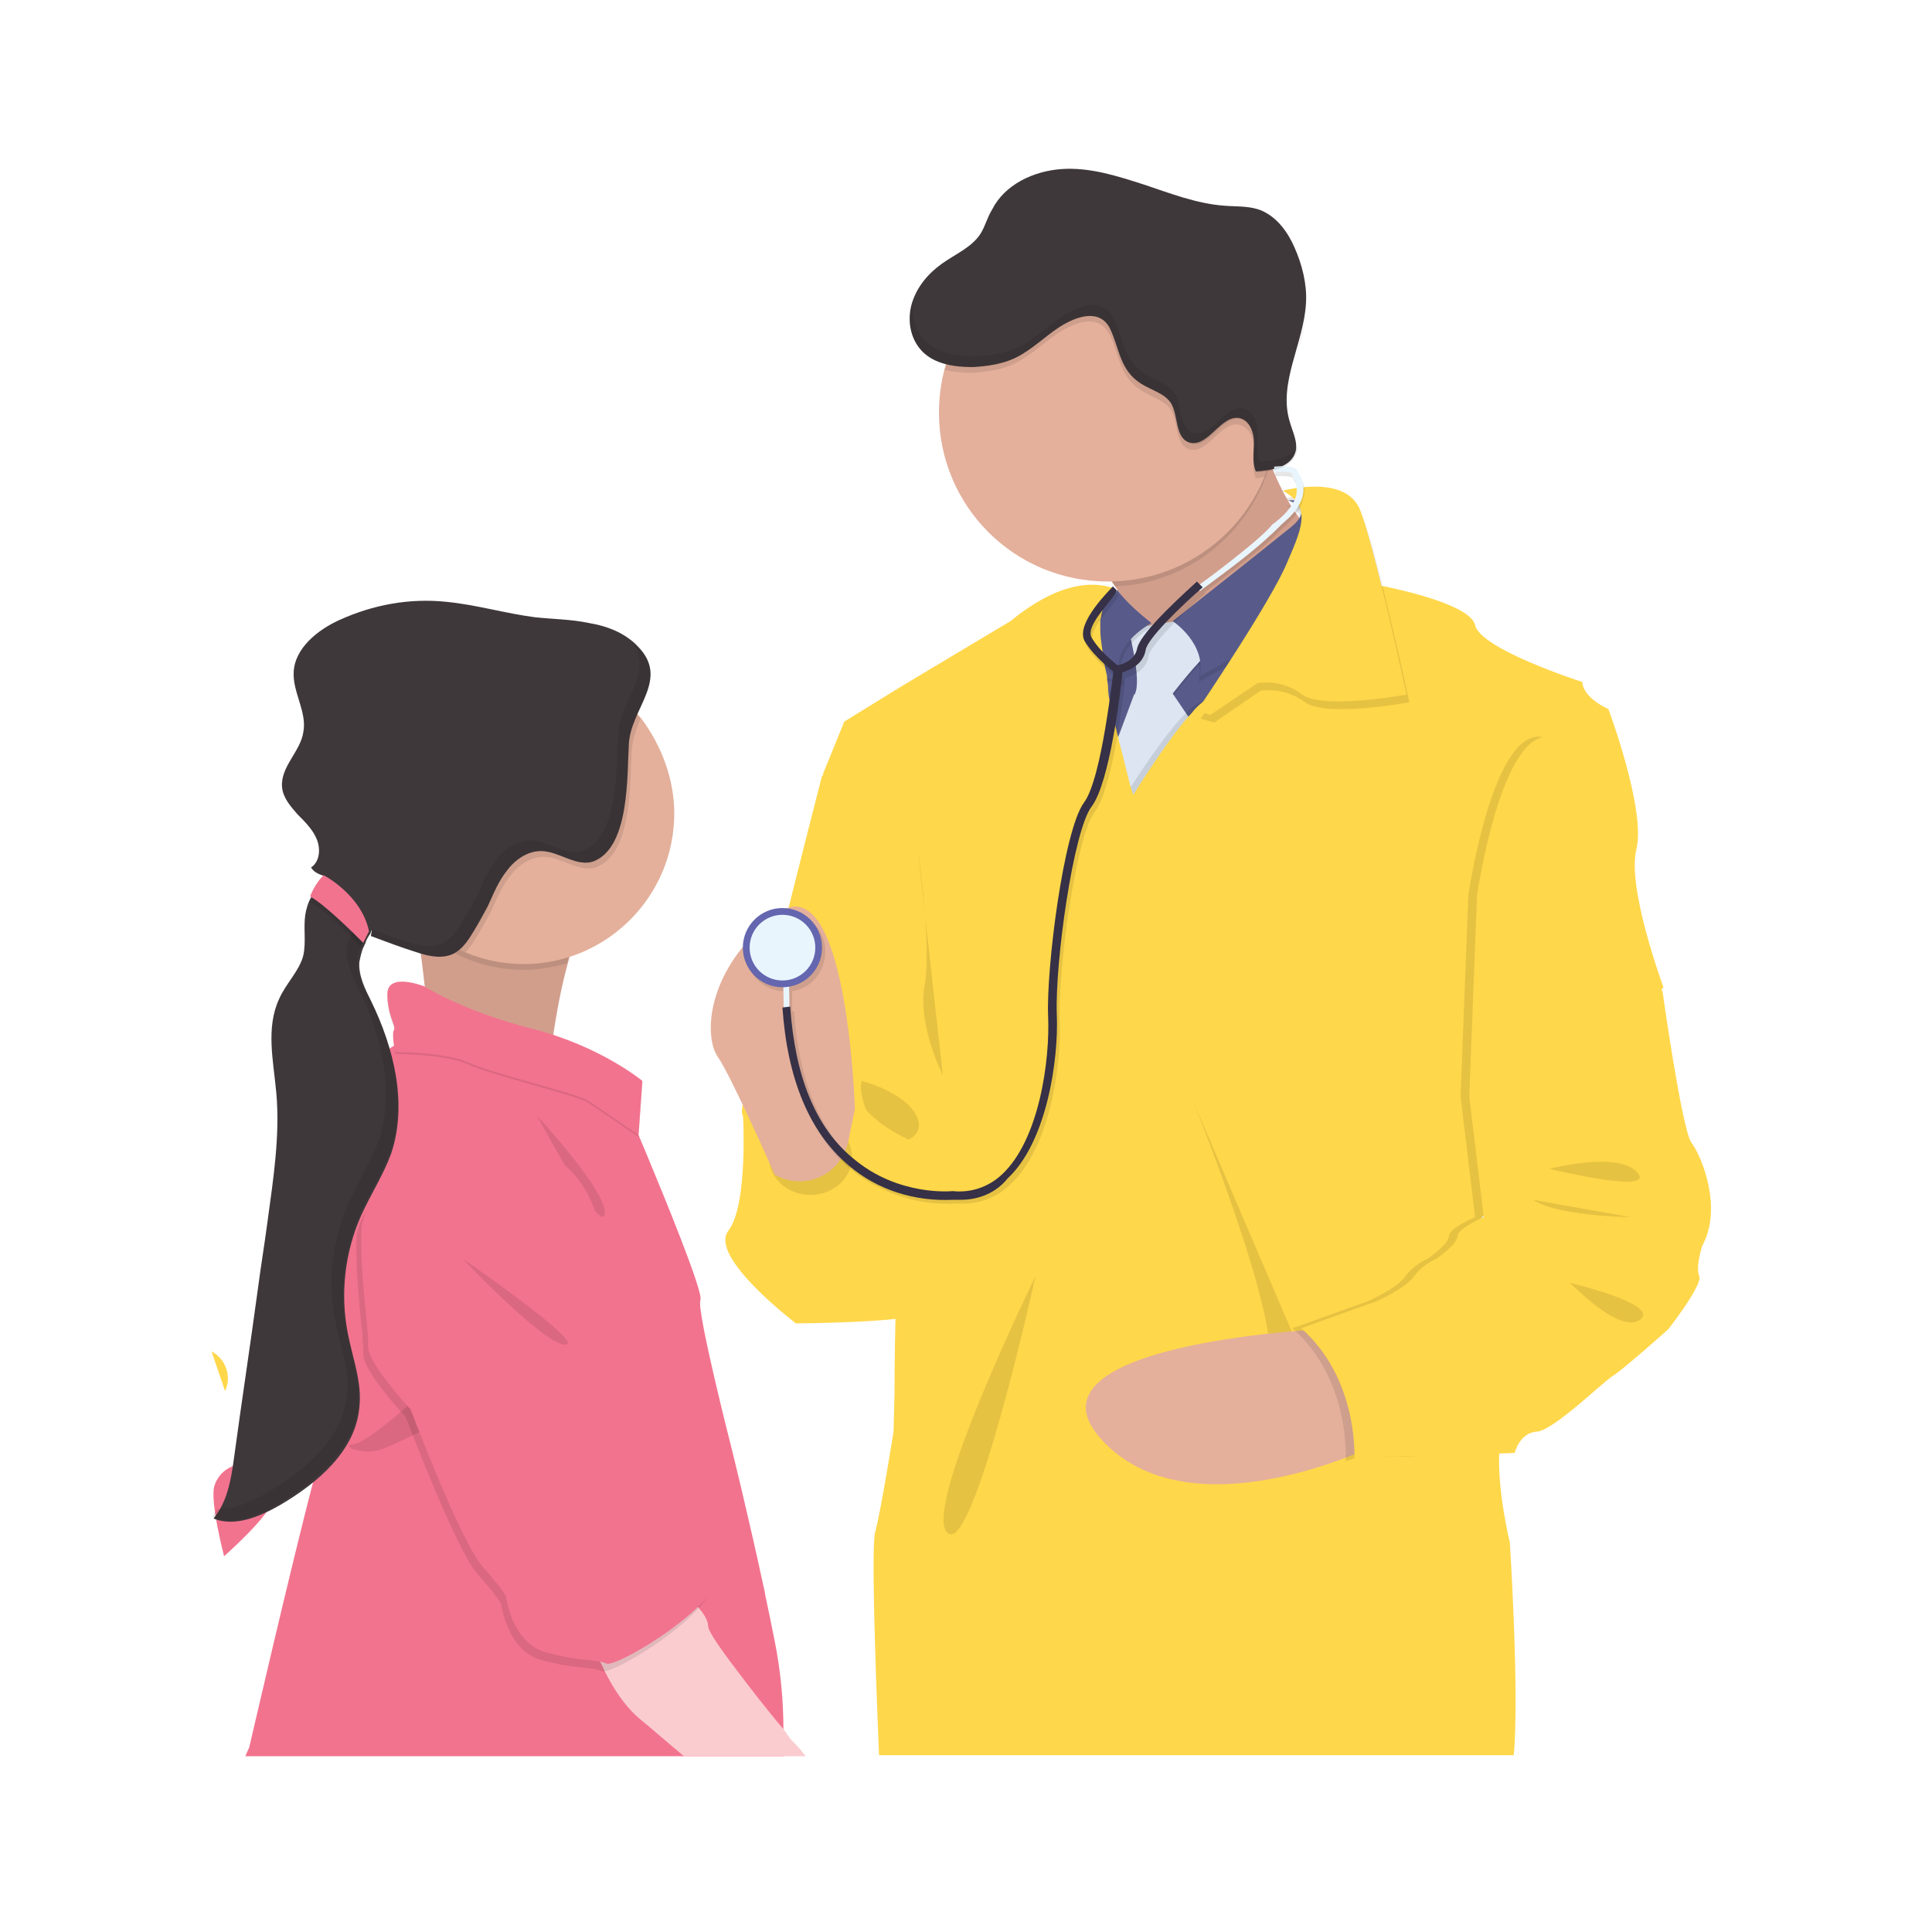
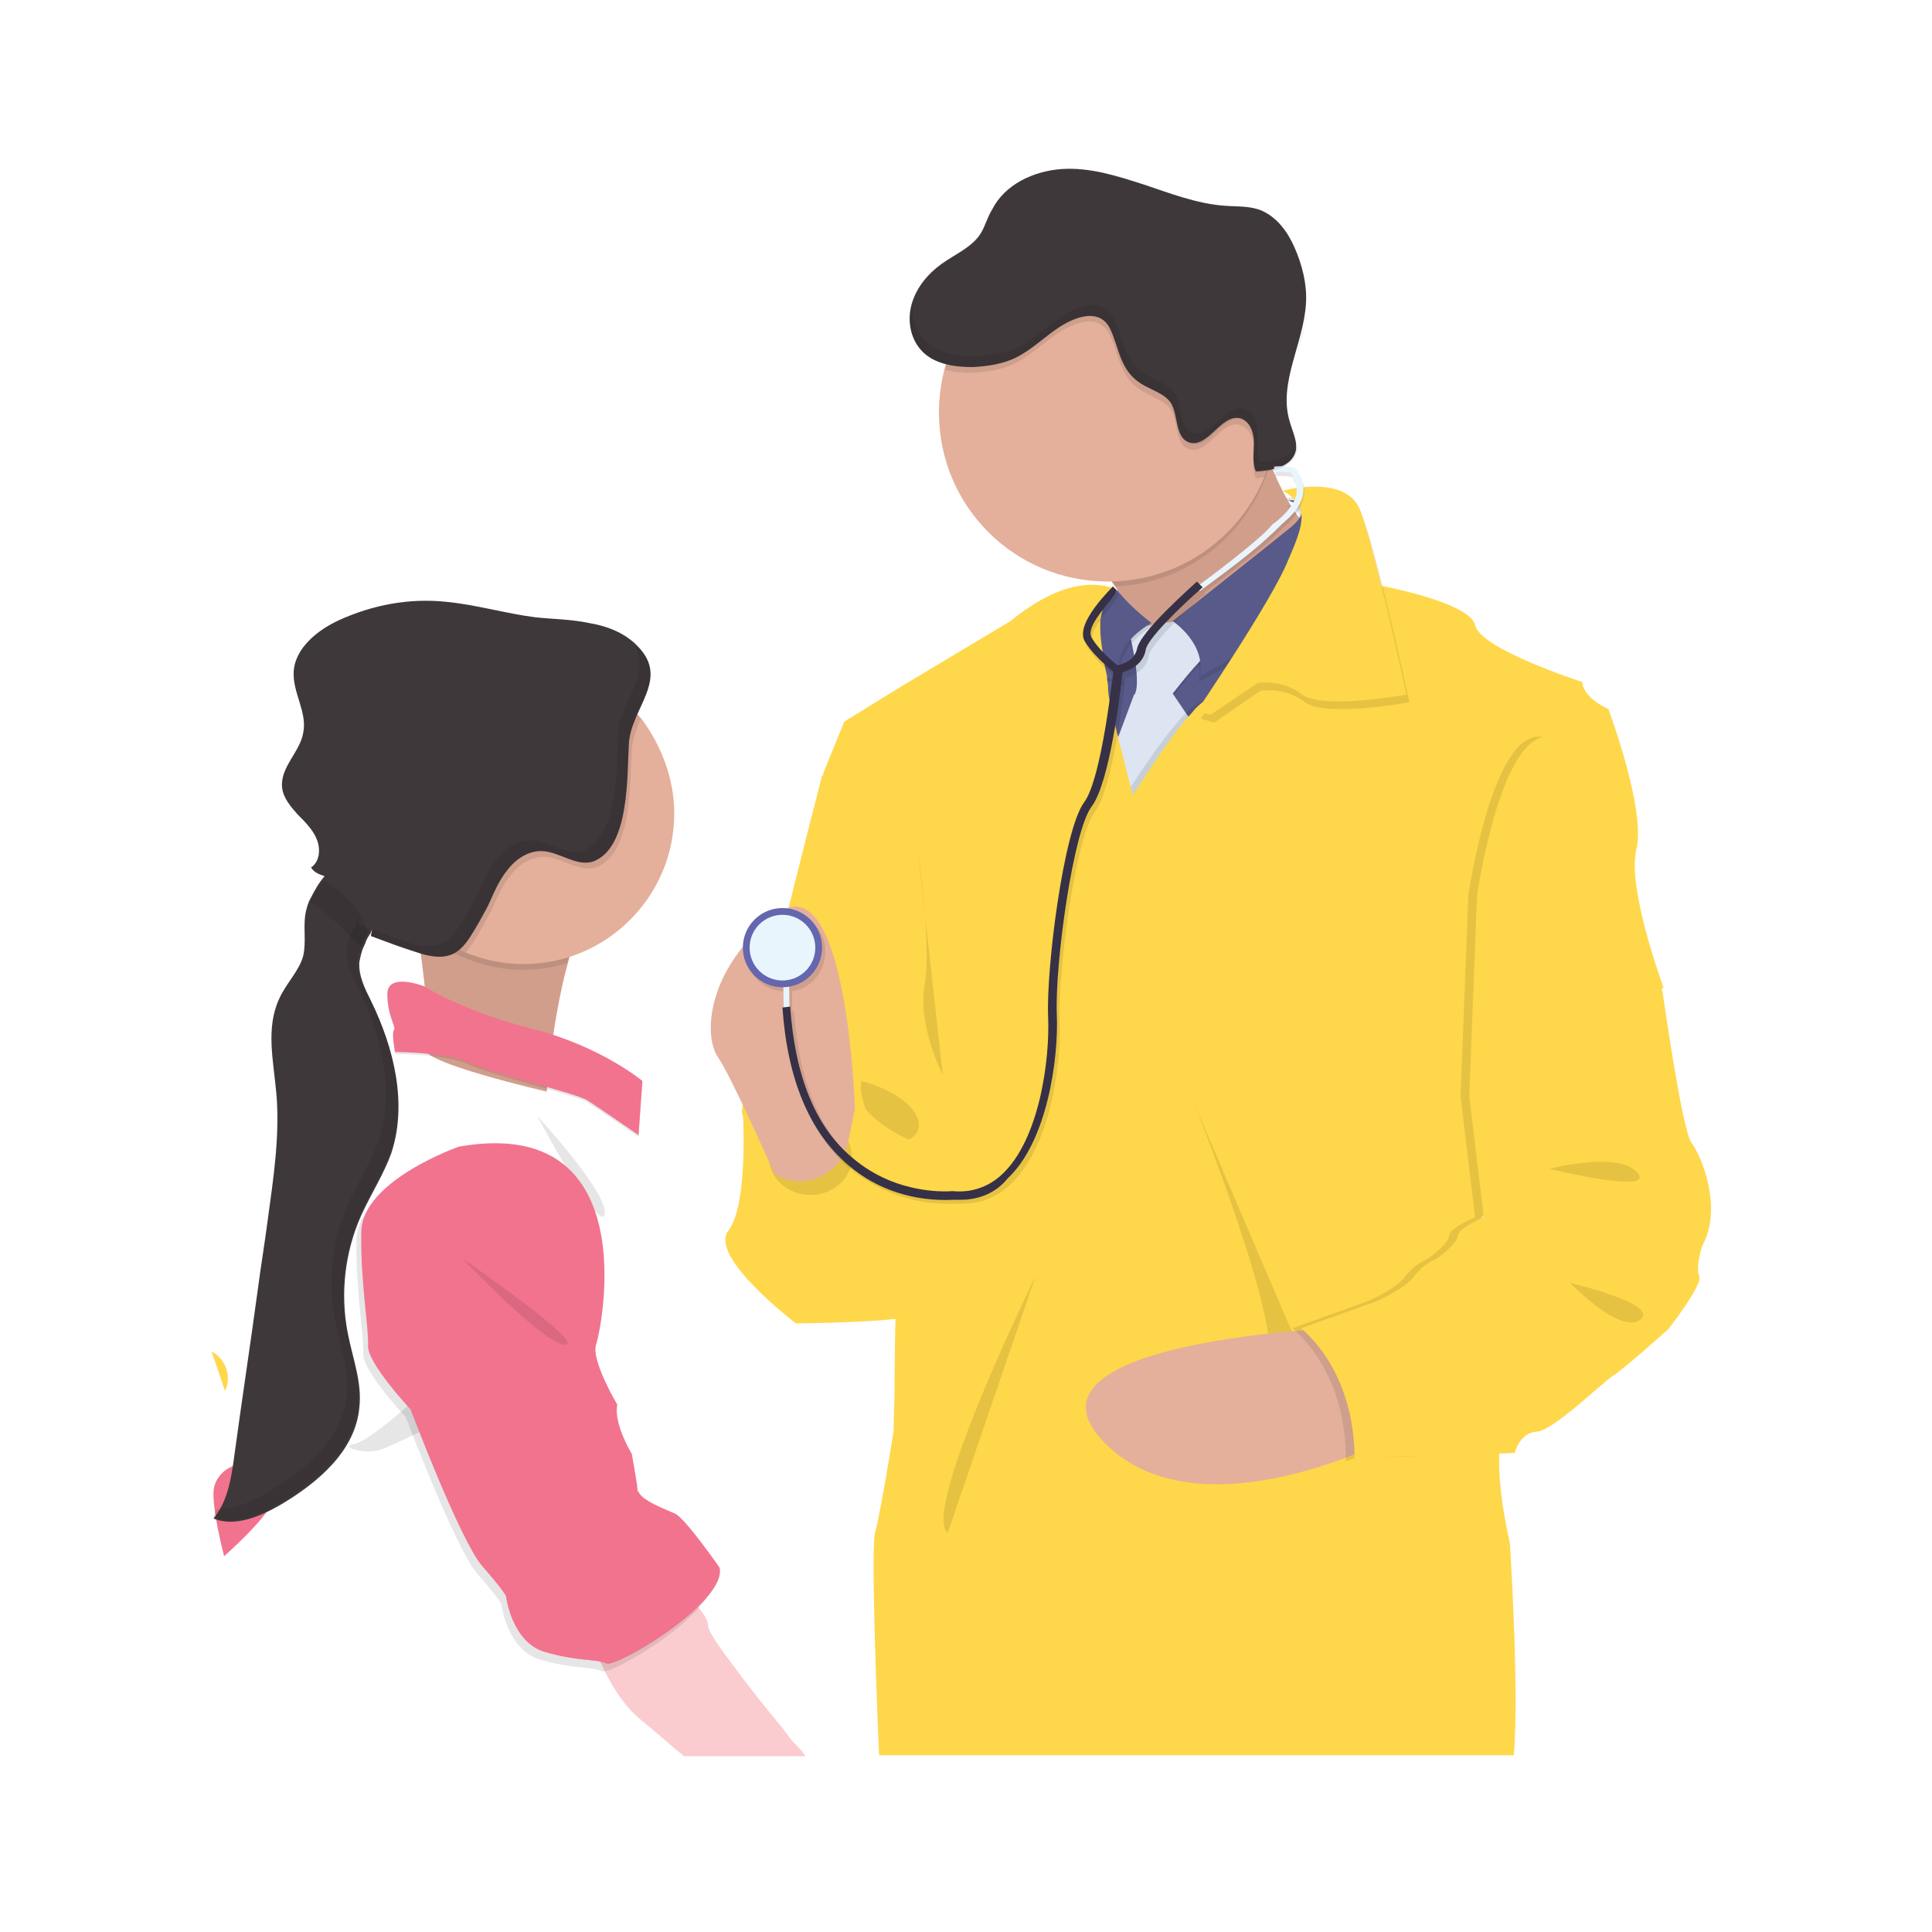
<svg xmlns="http://www.w3.org/2000/svg" version="1.1" id="Layer_1" x="0px" y="0px" viewBox="0 0 200 200" style="enable-background:new 0 0 200 200;" xml:space="preserve">
  <style type="text/css">
	.st0{fill:none;stroke:#545562;stroke-width:2;stroke-miterlimit:10;}
	.st1{fill:#FFD74A;}
	.st2{fill:#F2738E;}
	.st3{fill:#6466AF;}
	.st4{opacity:0.25;fill:#010101;enable-background:new    ;}
	.st5{fill:url(#SVGID_1_);}
	.st6{fill:#D29E8C;}
	.st7{opacity:0.1;fill:#010101;enable-background:new    ;}
	.st8{fill:#E4B09B;}
	.st9{fill:#585B8A;}
	.st10{fill:#DCE5F1;}
	.st11{fill:#3F383B;}
	.st12{fill:#363146;}
	.st13{fill:#E9F5FD;}
	.st14{opacity:0.1;}
	.st15{fill:#010101;}
	.st16{fill:none;}
	.st17{fill:#FACCD0;}
</style>
  <g>
    <path class="st0" d="M31.5,169.6" />
    <path class="st1" d="M21.9,139.9c1.5,0.8,2.1,2.6,1.4,4.1" />
    <path class="st2" d="M28.1,155.6c-0.5,1.6-4.9,5.5-4.9,5.5s-1.5-5.7-1-7.3c0.5-1.6,2.2-2.6,3.9-2.1C27.7,152.2,28.6,154,28.1,155.6   L28.1,155.6L28.1,155.6z" />
    <path class="st1" d="M26.2,164.5" />
    <path class="st0" d="M144.7,93.4c0,0,7.2-12.7,18-16.4" />
    <path class="st3" d="M158.1,88.2c-1.7-0.3-6.1-4.2-6.1-4.2s5.4-2.3,7.1-2c1.7,0.3,2.8,1.9,2.6,3.6   C161.4,87.3,159.8,88.5,158.1,88.2L158.1,88.2z" />
    <path class="st3" d="M145,81.2c0.2,1.7,4,6.2,4,6.2s2.4-5.3,2.2-7.1c-0.2-1.7-1.7-2.9-3.4-2.8s-2.9,1.7-2.8,3.4   C145,81.1,145,81.2,145,81.2z" />
    <path class="st4" d="M158.1,88.2c-1.7-0.3-6.1-4.2-6.1-4.2s5.4-2.3,7.1-2c1.7,0.3,2.8,1.9,2.6,3.6   C161.4,87.3,159.8,88.5,158.1,88.2L158.1,88.2z" />
    <path class="st4" d="M145,81.2c0.2,1.7,4,6.2,4,6.2s2.4-5.3,2.2-7.1c-0.2-1.7-1.7-2.9-3.4-2.8s-2.9,1.7-2.8,3.4   C145,81.1,145,81.2,145,81.2z" />
    <path class="st0" d="M145.1,93.1c0,0,1.4-14.5,9.8-22.3" />
    <path class="st3" d="M155.3,83c-1.7,0.4-7.3-1.3-7.3-1.3s4-4.3,5.7-4.7c1.7-0.4,3.4,0.6,3.8,2.2S156.9,82.5,155.3,83L155.3,83   L155.3,83z" />
    <path class="st3" d="M147,69c1.1,1.3,6.8,3,6.8,3s-0.9-5.8-2.1-7.1c-1.1-1.3-3.1-1.5-4.4-0.3C146,65.7,145.8,67.6,147,69   C147,69,147,69,147,69z" />
    <path class="st3" d="M140.5,81.9c0.9,1.5,6.2,4.1,6.2,4.1s0-5.9-0.8-7.3c-0.9-1.4-2.9-1.8-4.3-0.9   C140.1,78.7,139.6,80.5,140.5,81.9L140.5,81.9z" />
    <linearGradient id="SVGID_1_" gradientUnits="userSpaceOnUse" x1="191.764" y1="107.165" x2="191.764" y2="111.059" gradientTransform="matrix(1 0 0 -1 -56.94 143.34)">
      <stop offset="0" style="stop-color:#818181;stop-opacity:0.25" />
      <stop offset="0.54" style="stop-color:#818181;stop-opacity:0.12" />
      <stop offset="1" style="stop-color:#818181;stop-opacity:0.1" />
    </linearGradient>
    <path class="st5" d="M134.3,36.2c0.4-1.3,0.8-2.6,1.1-3.9C135,33.6,134.6,34.9,134.3,36.2z" />
    <path class="st1" d="M86.4,79.7l-1.3,0.6c0,0-8.3,32.2-8.3,34.8c0,2.6,17.6,17.1,17.6,17.1l2.7-18.5   C97.2,113.6,93.2,71.2,86.4,79.7z" />
    <path class="st6" d="M125,69.5l-7.3-3.8c-0.4-1.8-1.1-3.4-2.2-4.9c-1.1-1.6-2.5-3.1-4.3-3.9c-4.5-2,19-12.6,19-12.6   c0.4,1.3,0.8,2.5,1.3,3.7c1.2,3,3.2,6.9,5.8,8C141.7,57.9,125,69.5,125,69.5z" />
    <path class="st7" d="M131.5,48c-2.1,7.2-8.5,12.4-16,12.7c-1.1-1.6-2.5-3.1-4.3-3.9c-4.5-2,19-12.6,19-12.6   C130.6,45.5,131,46.8,131.5,48z" />
    <path class="st8" d="M132.2,42.7c0,9.7-7.8,17.5-17.5,17.5c-9.7,0-17.5-7.8-17.5-17.5s7.8-17.5,17.5-17.5c0,0,0,0,0,0   c9.6,0,17.5,7.7,17.5,17.4C132.2,42.6,132.2,42.6,132.2,42.7z" />
    <polygon class="st9" points="134.7,67.2 129.9,78.4 125.7,85.8 112.2,85.8 108.3,75.7 109.9,65.2 120.2,65.2 126.8,64.8 129.1,64    130.5,64.9  " />
    <path class="st7" d="M133.1,52.4c0,0,3,0.6,0.3,2.8s-11.9,9.1-11.9,9.1s3.2,2.9,2.6,6.3l10.7-6l1.9-9.6   C136.7,55.1,136.9,52.2,133.1,52.4z" />
    <path class="st7" d="M123.6,64.3l-6.8,1.1c0,0,1.4,5.2,0.7,6.7c0,0,0,0.1-0.1,0.1l-2.8,7.5l2.1,5.9l7.2-9.8l-2.5-3.7   c0,0,2.6-3.4,4.1-4.6C127.2,66.3,123.6,64.3,123.6,64.3z" />
    <path class="st10" d="M123.6,64l-6.8,1.1c0,0,1.4,5.2,0.7,6.7c0,0,0,0.1-0.1,0.1l-2.8,7.5l2.1,5.9l7.2-9.8l-2.5-3.7   c0,0,2.6-3.4,4.1-4.6C127.2,66,123.6,64,123.6,64z" />
    <path class="st9" d="M133.3,51.8c0,0,3,0.6,0.3,2.8c-2.7,2.2-12.2,9.7-12.2,9.7s3.5,2.3,2.8,5.7l10.7-6l1.9-9.6   C137,54.5,137.2,51.6,133.3,51.8z" />
    <path class="st7" d="M115.9,61.4c0,0,0.7,1.2,3.5,3.4c0,0-4.8,2.5-3,6.1l-7.3-1.9l-1.1-3.5L115.9,61.4z" />
    <path class="st9" d="M115.7,61.1c0,0,0.7,1.2,3.5,3.4c0,0-4.8,2.5-3,6.1l-7.3-1.9l-1.1-3.5L115.7,61.1z" />
    <path class="st7" d="M134.7,67.2l-4.8,11.2l-4.2,7.4h-13.5l-3.9-10.1l1.6-10.5h2.9c0,2.4,0.8,5.3,0.8,6.4   c-0.1,1.8,2.6,11.2,2.6,11.2s5.7-9.2,7.9-10c1.4-0.5,4.4-4.8,6.4-7.9L134.7,67.2z" />
    <path class="st1" d="M153.5,125.9l-0.5,0.6c0,0,3.5,17.6,2.5,21.6c-0.2,0.7-0.3,1.5-0.3,2.2v0c-0.2,4.1,1.1,9.4,1.1,9.4   s1,15.6,0.4,22H91c-0.4-9.5-0.8-21.8-0.4-23.1c0.6-2.2,1.9-10.4,1.9-10.4l0.1-3.9c0,0,0-3.7,0.1-7.9c0-1.9,0.1-3.8,0.2-5.6   c0.1-2.2,0.3-4,0.6-4.9c0.2-0.7,0.2-1.4,0.3-2.1c0-0.1,0-0.1,0-0.2c0-0.2,0-0.4,0-0.7c0-0.1,0-0.1,0-0.2c0-1.4,0-3,0-4.7   c0-0.1,0-0.2,0-0.3c0-1.3-0.1-2.5-0.1-3.8c-0.2-3.8-0.4-7-0.4-7l-8.1-26.8l2.2-5.4l6-3.7l11.2-6.7c5.5-4.5,9-3.9,10.4-3.5   c0.1,0,0.3,0.1,0.4,0.2c0,0,0.1,0,0.1,0.1c0,0,0.1,0,0.1,0.1l0,0c-0.4,0.2-0.7,0.4-0.9,0.8c-0.3,0.4-0.5,0.8-0.6,1.3   c-0.1,0.3-0.1,0.6-0.2,0.9c0,0.3,0,0.6,0,0.9c0,0.7,0.1,1.4,0.2,2.1c0,0,0,0,0,0c0.1,0.5,0.2,1,0.2,1.4c0,0,0,0,0,0   c0.1,0.5,0.2,1,0.3,1.4c0,0.1,0,0.1,0,0.2c0,0.3,0.1,0.6,0.1,0.8c0,0.7,0.1,1.4,0.3,2c0.1,0.3,0.1,0.6,0.2,0.9   c0.1,0.4,0.2,0.9,0.3,1.4c0.1,0.3,0.1,0.5,0.2,0.8c0,0.1,0.1,0.2,0.1,0.3l0,0.2c0.5,1.8,0.9,3.6,1.2,4.7c0.2,0.6,0.3,1,0.3,1   s3.2-5.2,5.7-8.1c0,0,0.1-0.1,0.1-0.1c0.3-0.3,0.5-0.6,0.7-0.8c0.5-0.5,1-0.9,1.4-1c0.1,0,0.2-0.1,0.2-0.1c1-0.6,2.7-2.7,4.3-5   c0.2-0.2,0.3-0.4,0.5-0.7c0.3-0.5,0.7-1,1-1.5c0.2-0.4,0.5-0.7,0.7-1.1c1.1-1.6,1.8-2.9,1.8-2.9l1.5-0.1l0.3,0h0.2l6.7-0.3   c0,0,0.3,0,0.8,0.1c0,0,0.1,0,0.1,0c2.4,0.5,8.9,2,9.4,4c0.5,2.5,11.1,5.9,11.1,5.9c0.1,1.7,2.7,2.8,2.7,2.8s3.9,10.4,2.9,14.5   c-1,4,2.7,14,2.8,14.3l0,0l-0.7,0.9L153.5,125.9z" />
    <path class="st7" d="M133.1,51.6c0,0,6.5-1.8,8,2c1.5,3.8,4.8,19.1,4.8,19.1s-8.6,1.6-10.8,0c-1.3-1-3-1.4-4.6-1.2l-4.8,3.3   l-1.4-0.4c0,0,7.8-11.5,9.4-15.5C135.3,55,135.8,53.3,133.1,51.6z" />
    <path class="st1" d="M132.8,50.8c0,0,6.5-1.8,8,2c1.5,3.8,4.8,19.1,4.8,19.1s-8.6,1.6-10.8,0c-1.3-1-2.9-1.4-4.6-1.2l-4.9,3.3   l-1.4-0.4c0,0,7.8-11.5,9.4-15.5C135,54.2,135.6,52.4,132.8,50.8z" />
    <path class="st7" d="M89.2,111.9c0,0,4.8,1.2,5.8,3.9c0.9,2.7-3.6,2.8-3.6,2.8S88.6,113.8,89.2,111.9z" />
-     <path class="st7" d="M107.2,132.1c0,0-11.9,24.3-9.1,26.6C100.8,161.1,107.2,132.1,107.2,132.1z" />
+     <path class="st7" d="M107.2,132.1c0,0-11.9,24.3-9.1,26.6z" />
    <path class="st7" d="M123.6,114.2c0,0,9.5,23.6,7.6,27.3c-1.9,3.6,4.1,0,4.1,0L123.6,114.2z" />
    <path class="st8" d="M136.8,137.6c0,0-32,1.5-22.7,11.5c9.3,10,28.5,0.4,28.5,0.4L136.8,137.6z" />
    <path class="st7" d="M132.2,42.7c0,2.3-0.4,4.6-1.3,6.7c-0.3,0-0.6,0.1-0.9,0.1c-0.4-0.9-0.2-2-0.2-3s-0.4-2.2-1.4-2.5   c-2-0.6-3.3,3.1-5.3,2.5c-1.5-0.5-1.1-2.8-1.9-4.1c-0.7-1-2-1.3-3.1-2c-2.2-1.4-2.2-3.6-3.2-5.7c-1.1-2.2-3.4-1.5-5.4-0.2   c-1.5,1-2.8,2.3-4.4,3.1c-1.4,0.7-3,0.9-4.5,1c-1,0-1.9-0.1-2.8-0.3c2.5-9.4,12.1-14.9,21.4-12.4C126.8,27.8,132.2,34.7,132.2,42.7   L132.2,42.7z" />
    <path class="st11" d="M109.6,33.9c-1.5,1-2.8,2.3-4.4,3.1c-1.4,0.7-3,0.9-4.5,1c-1.9,0-4-0.3-5.3-1.7c-1.2-1.3-1.5-3.2-1-4.9   c0.5-1.7,1.7-3.1,3.1-4.1s3.1-1.7,4-3.1c0.5-0.8,0.7-1.7,1.2-2.5c1.3-2.6,4.3-4,7.2-4.2c2.9-0.2,5.7,0.7,8.5,1.6   c2.7,0.9,5.5,2,8.4,2.2c1.3,0.1,2.6,0,3.8,0.5c1.6,0.7,2.7,2.2,3.4,3.8c0.8,1.8,1.3,3.8,1.2,5.7c-0.2,4.2-2.9,8.3-1.7,12.3   c0.3,1.1,0.9,2.2,0.6,3.2c-0.5,1.6-2.5,1.9-4.1,2c-0.4-0.9-0.2-2-0.2-3s-0.4-2.2-1.4-2.5c-2-0.5-3.3,3.1-5.3,2.5   c-1.5-0.5-1.1-2.8-1.9-4.1c-0.7-1-2-1.3-3.1-2c-2.2-1.4-2.2-3.6-3.2-5.7C113.9,32,111.6,32.6,109.6,33.9z" />
    <path class="st1" d="M78.5,114.5l-1.6,0.6c0,0,0.6,9.6-1.5,12.3s7,9.6,7,9.6s12.4-0.1,12.8-1.1c0.4-1-0.6-17.7-0.6-17.7   s-6.7-2.6-6.1-6.7c0,0-2,9.8-5.1,9.3S76.9,117.8,78.5,114.5z" />
    <ellipse class="st7" cx="83.9" cy="119.8" rx="4.3" ry="3.9" />
    <path class="st8" d="M88.5,114.8c0,0-0.8-25.9-8.2-20.1c-7.4,5.8-7.4,12.7-6,14.7c1.4,2,5.9,12.2,5.9,12.2l0,0   c2.5,1.4,5.6,0.6,7-1.9c0.3-0.5,0.5-1,0.6-1.5L88.5,114.8z" />
    <path class="st7" d="M134.5,49.3c0-0.1-0.1-0.2-0.2-0.3c-0.4-0.3-1.1-0.4-2.3-0.3l0,0.6c1.6-0.1,1.9,0.2,1.9,0.2v0.1l0,0.1   c0.4,0.5,0.6,1.2,0.4,1.9c-0.3,1.7-2.5,3.1-2.5,3.1l-0.1,0l0,0c-0.9,1.4-6.1,5.2-7.4,6.2l-0.1-0.1c-0.6,0.5-5.9,5.2-6.2,7   c-0.2,1.1-1.4,1.6-1.9,1.7c-0.5-0.4-2.1-1.6-2.9-3c-0.8-1.3,2.3-3.9,2.6-4.9l-0.4-0.4c0,0.2-4,3.9-2.9,5.7c0.9,1.5,2.5,2.8,3.1,3.2   c-0.2,1.6-1.3,11.2-3,13.5c-2.1,2.8-3.9,17.1-3.7,22.1c0.2,4.4-1,12.8-4.8,16.4c-1.4,1.3-3.2,1.9-5.1,1.7h0h0   c-0.1,0-5.6,0.6-10.3-3.4c-3.8-3.2-6-8.5-6.5-15.7H82l0-2.1c2.2-0.3,3.7-2.4,3.4-4.7c-0.3-2.2-2.4-3.7-4.7-3.4   c-2.2,0.3-3.7,2.4-3.4,4.7c0.3,2,2,3.5,4.1,3.4h0l0,2.1l-0.2,0c0.5,7.4,2.8,12.9,6.8,16.3c3.1,2.5,7,3.8,10.9,3.6   c0.3,0,0.6,0,0.8,0c1.8,0,3.6-0.7,4.9-2c4.1-3.8,5.3-12.4,5.1-17c-0.2-5.3,1.7-19,3.6-21.5c1.9-2.5,3-12,3.2-13.9   c0.7-0.2,2.2-0.8,2.4-2.3c0.2-1.1,3.7-4.6,5.9-6.5l-0.1-0.1c1.2-0.9,4.8-3.6,6.7-5.3c0.6-0.5,1.1-1.1,1.7-1.6   c0.7-0.6,1.6-1.6,1.8-2.8C135.2,50.7,135,49.9,134.5,49.3z" />
    <path class="st12" d="M115.6,69.8c-0.1-0.1-2.2-1.6-3.3-3.4c-1.1-1.9,2.9-5.6,2.9-5.7l0.4,0.4c-0.3,1-3.3,3.6-2.6,4.9   c1,1.7,3,3.1,3,3.1L115.6,69.8z" />
    <path class="st13" d="M124.2,61.2l-0.3-0.5c0.1,0,6.7-4.9,7.8-6.4l0,0l0,0c0,0,2.1-1.4,2.5-3.1c0.1-0.7,0-1.3-0.4-1.9l0-0.1v-0.1   c0-0.1-0.4-0.4-1.9-0.2l0-0.6c1.2-0.1,2,0,2.3,0.3c0.1,0.1,0.2,0.2,0.2,0.3c0.5,0.7,0.6,1.5,0.5,2.2c-0.2,1.2-1.1,2.2-1.8,2.8   c-0.6,0.5-1.1,1.1-1.7,1.6C129.1,57.7,124.4,61,124.2,61.2z" />
    <rect x="81.1" y="101.7" transform="matrix(1 -1.832493e-02 1.832493e-02 1 -1.881 1.509)" class="st13" width="0.6" height="3.4" />
    <circle class="st3" cx="81" cy="98.1" r="4.1" />
    <circle class="st13" cx="81" cy="98.1" r="3.4" />
    <path class="st12" d="M99.5,124.2c-0.3,0-0.6,0-0.8,0c-4,0.2-7.9-1-10.9-3.6c-4-3.4-6.3-8.9-6.8-16.3l0.8-0.1   c0.5,7.2,2.6,12.5,6.5,15.7c4.7,4,10.3,3.4,10.3,3.4h0h0c1.9,0.2,3.7-0.4,5.1-1.7c3.9-3.6,5-11.9,4.8-16.4   c-0.2-5,1.6-19.2,3.7-22.1c1.9-2.5,3-13.6,3.1-13.8l0-0.3l0.3-0.1c0,0,1.8-0.3,2.1-1.7c0.3-1.8,5.6-6.4,6.2-7l0.6,0.6   c-2.2,1.9-5.8,5.4-5.9,6.5c-0.3,1.6-1.8,2.1-2.4,2.3c-0.2,1.9-1.3,11.4-3.2,13.9c-1.9,2.5-3.8,16.2-3.6,21.5c0.2,4.6-1,13.2-5.1,17   C103.1,123.5,101.3,124.2,99.5,124.2z" />
    <g class="st14">
      <path class="st15" d="M134,37.7c0.3-1.3,0.8-2.6,1.1-3.9C134.7,35.1,134.3,36.4,134,37.7z" />
      <path class="st15" d="M130.4,47.8c-0.4-0.9-0.2-2-0.2-3c0-1-0.4-2.2-1.4-2.5c-2-0.5-3.3,3.1-5.3,2.5c-1.5-0.5-1.1-2.8-1.9-4.1    c-0.7-1-2-1.3-3.1-2c-2.2-1.4-2.2-3.6-3.2-5.7c-1.1-2.2-3.4-1.5-5.4-0.2c-1.5,1-2.8,2.3-4.4,3.1c-1.4,0.7-3,0.9-4.5,1    c-1.9,0-4-0.3-5.3-1.7c-1-1.1-1.4-2.6-1.2-4.1c0,0.1-0.1,0.2-0.1,0.3c-0.5,1.7-0.2,3.6,1,4.9c1.3,1.4,3.4,1.7,5.3,1.7    c1.6,0,3.1-0.3,4.5-1c1.6-0.8,2.9-2.1,4.4-3.1c2-1.3,4.3-1.9,5.4,0.2c1,2.1,1,4.3,3.2,5.7c1.1,0.6,2.4,0.9,3.1,2    c0.8,1.3,0.5,3.5,1.9,4.1c1.9,0.7,3.3-3,5.3-2.5c1,0.3,1.4,1.5,1.4,2.5s-0.2,2.1,0.2,3c1.6-0.1,3.6-0.4,4.1-2    c0.1-0.2,0.1-0.5,0.1-0.7C133.7,47.4,131.9,47.7,130.4,47.8z" />
    </g>
    <path class="st7" d="M168.7,100l2.5,2.6c0,0,2,14.3,3,15.7c1,1.3,3.3,6.7,1.1,10.7c0,0-0.7,2.2-0.3,3.1c0.4,0.9-3.2,5.5-3.2,5.5   s-4.7,4.2-5.7,4.8c-1,0.6-6.2,5.7-7.9,5.8c-1.8,0.1-2.3,2.2-2.3,2.2l-9.9,0.4c0,0-5.5-0.3-6.7,0.5c0,0,0.6-8.4-5.5-13.8l7.8-2.8   c0,0,3-1.3,3.9-2.6c0.6-0.8,1.4-1.4,2.3-1.8c0,0,2.2-1.5,2.2-2.4c0.1-0.8,2.7-1.9,2.7-1.9l-1.5-12.5l0.8-20.8   c0,0,2.5-17.4,7.7-16.4C164.9,77.1,168.7,100,168.7,100z" />
    <path class="st1" d="M169.6,100l2.5,2.6c0,0,2,14.3,3,15.7c1,1.3,3.3,6.7,1.1,10.7c0,0-0.7,2.2-0.3,3.1c0.4,0.9-3.2,5.5-3.2,5.5   s-4.7,4.2-5.7,4.8c-1,0.6-6.2,5.7-7.9,5.8c-1.8,0.1-2.3,2.2-2.3,2.2l-9.9,0.4c0,0-5.5-0.3-6.7,0.5c0,0,0.6-8.4-5.5-13.8l7.8-2.8   c0,0,3-1.3,3.9-2.6c0.6-0.8,1.4-1.4,2.3-1.8c0,0,2.2-1.5,2.2-2.4c0.1-0.8,2.7-1.9,2.7-1.9l-1.5-12.5l0.8-20.8   c0,0,2.5-17.4,7.7-16.4C165.7,77.1,169.6,100,169.6,100z" />
    <path class="st7" d="M160.4,121c0,0,7.2-1.9,9.1,0.4C171.5,123.7,160.4,121,160.4,121z" />
-     <path class="st7" d="M158.7,124.2c2.5,1.7,10.1,1.8,10.1,1.8L158.7,124.2z" />
    <path class="st7" d="M162.5,132.8c0.2,0.1,5.2,5.4,7.3,3.8C171.9,135,162.5,132.8,162.5,132.8z" />
    <path class="st7" d="M95,87.9c0,0,1.5,10.1,0.7,14.2c-0.7,4.1,1.9,9.2,1.9,9.2L95,87.9z" />
    <path class="st6" d="M62.5,92.1c-1.7,1.3-2.9,4.5-3.8,7.9c-1.6,6-2.1,13-2.1,13s-13.5-3.1-12.5-4.5c0.6-0.9-0.2-7.5-0.9-12.4   c-0.4-2.9-0.8-5.1-0.8-5.1S67.1,88.4,62.5,92.1z" />
    <path class="st7" d="M62.5,91.8c-1.7,1.3-2.9,4.5-3.8,7.9c-5.5,1.7-11.4,0.2-15.5-3.8c-0.4-2.9-0.8-5.1-0.8-5.1   S67.1,88.1,62.5,91.8z" />
    <path class="st8" d="M69.8,84.2c0,8.6-7,15.6-15.6,15.6c-8.6,0-15.6-7-15.6-15.6c0-8.6,7-15.6,15.6-15.6c4.7,0,9.2,2.1,12.2,5.8   C68.5,77.2,69.8,80.7,69.8,84.2z" />
-     <path class="st2" d="M81.2,181.8H25.4c0.2-0.5,0.4-0.9,0.4-0.9s4.5-19.5,6.7-27.8c0,0,0,0,0,0c0.3-1.1,0.6-2.2,1-3.3l0,0   c0-0.1,0.1-0.1,0.1-0.2c1.1-1.8,2.5-3.8,0.6-6.6c-2-2.8-1.3-15.2-1.3-15.2s2.4-10.5,4.9-16.2c0.4-0.9,0.9-1.7,1.6-2.3   c0.2-0.2,0.5-0.4,0.7-0.6l0,0c0.2-0.1,0.4-0.3,0.6-0.4l0,0c1.1-0.6,2.2-1,3.5-1.1c0.9-0.1,1.7-0.1,2.6,0.1c4.1,0.6,7.4,1.6,10,2.8   c7.1,3.1,9.2,7.3,9.3,7.4l0,0l0,0c0.3,0.7,4.4,10.4,5.9,14.9c0.4,1.2,0.6,2,0.5,2.2c-0.4,1.1,3.2,15.2,3.2,15.2s1.7,6.8,3.4,14.7   c0.1,0.3,0.1,0.7,0.2,1c0.3,1.4,0.6,2.9,0.9,4.4c0.6,3,0.9,6.1,0.9,9.2C81.2,179.9,81.2,180.9,81.2,181.8z" />
    <path class="st7" d="M43.9,102.3c0,0-3.8-1.5-3.8,0.8c0,2.2,0.9,3.3,0.7,3.7s0.1,2.3,0.1,2.3s5.2,0,7.6,1.1   c2.4,1.1,11.2,3.2,12.3,3.9c1.1,0.7,5.3,3.6,5.3,3.6l0.4-5.6c0,0-4.3-3.6-11.4-5.4S43.9,102.3,43.9,102.3z" />
    <path class="st2" d="M43.9,102.1c0,0-3.8-1.5-3.8,0.8c0,2.2,0.9,3.3,0.7,3.7c-0.3,0.3,0.1,2.3,0.1,2.3s5.2,0,7.6,1.1   c2.4,1.1,11.2,3.2,12.3,3.9c1.1,0.7,5.3,3.6,5.3,3.6l0.4-5.6c0,0-4.3-3.6-11.4-5.4S43.9,102.1,43.9,102.1z" />
    <path class="st7" d="M55.6,115.5c0,0,7.4,8,7,10.2C62.2,127.9,55.6,115.5,55.6,115.5z" />
    <path class="st16" d="M61.6,160.7c0,0-2.9,5.8-1.3,5.4C61.8,165.8,61.6,160.7,61.6,160.7z" />
    <path class="st7" d="M43.6,144.3c0,0-5.4,5-7,5.2s1.2,1.2,3,0.5c1.8-0.7,5.7-2.7,5.7-2.7L43.6,144.3z" />
    <path class="st17" d="M83.4,181.8H70.8c-1.8-1.5-3.4-2.9-4.5-3.8c-1.7-1.4-2.9-3.4-3.7-5c-0.2-0.4-0.3-0.7-0.5-1   c-0.2-0.5-0.4-1.1-0.6-1.6l9.3-5.5c0.5,0.4,1,0.9,1.4,1.4l0.1,0.1c0.5,0.6,1,1.3,1,1.9c0,0.7,1.9,3.2,3.8,5.7c1.9,2.5,3.9,4.9,4,5   l0,0c0,0,0.3,0.4,0.8,1.1C82.4,180.6,82.9,181.1,83.4,181.8z" />
    <path class="st7" d="M66.3,74.4c-0.4,1-0.8,2.1-0.9,3.2c-0.2,3.2,0.1,10.5-3.5,12.1c-1.8,0.8-3.7-1-5.6-1c-1.4,0-2.7,0.9-3.5,2   c-0.9,1.1-1.4,2.4-2,3.7c-0.6,1.1-1.2,2.2-1.9,3.3c-0.2,0.3-0.5,0.6-0.7,0.9c-7.9-3.4-11.7-12.5-8.3-20.4   c3.4-7.9,12.5-11.7,20.4-8.3C62.6,70.8,64.7,72.4,66.3,74.4L66.3,74.4z" />
    <path class="st11" d="M65.1,77c-0.2,3.2,0.1,10.5-3.5,12.1c-1.8,0.8-3.7-1-5.6-1c-1.4,0-2.7,0.9-3.5,2c-0.9,1.1-1.4,2.4-2,3.7   c-0.6,1.1-1.2,2.2-1.9,3.3c-0.4,0.6-0.9,1.2-1.6,1.6c-1.2,0.6-2.6,0.3-3.8-0.1c-1.6-0.5-3.2-1.1-4.8-1.7c0-0.2,0.1-0.5,0.1-0.7   c0,0.1-0.1,0.2-0.1,0.3l-0.1,0.2c-0.2,0.3-0.4,0.6-0.5,1c-0.1,0.1-0.1,0.3-0.2,0.4c-0.2,0.5-0.3,1-0.4,1.5c-0.1,1.4,0.6,2.8,1.2,4   c2.4,4.9,3.8,10.7,2.1,15.8c-0.8,2.2-2.1,4.2-3.1,6.4c-1.7,3.8-2.2,8.1-1.4,12.2c0.5,2.6,1.5,5.1,1.2,7.7   c-0.4,4.5-4.3,7.8-8.2,10.1c-2.1,1.2-4.7,2.3-6.9,1.4c1.4-1.7,1.8-3.9,2.1-6.1c0.8-5.9,1.7-11.8,2.5-17.7c0.3-2.3,0.7-4.7,1-7   c0.6-4.4,1.3-8.9,0.9-13.3c-0.3-3.3-1.1-6.7,0.3-9.7c0.7-1.6,2.1-2.9,2.5-4.5c0.3-1.4,0-2.8,0.2-4.2c0.1-0.6,0.3-1.3,0.6-1.8   c0.4-0.8,0.8-1.5,1.4-2.2c-0.6-0.2-1.1-0.4-1.4-0.9c0.9-0.6,1-1.9,0.6-2.9c-0.4-1-1.2-1.8-2-2.6c-0.7-0.8-1.5-1.7-1.6-2.8   c-0.2-2.1,1.9-3.7,2.2-5.7c0.4-2.1-1.1-4.1-1-6.2c0.1-2.5,2.5-4.4,4.7-5.4c3.5-1.6,7.3-2.3,11.1-1.9c3.1,0.3,6.1,1.2,9.2,1.6   c1.9,0.2,3.7,0.2,5.6,0.6c1.8,0.3,3.7,1,5,2.4C69.4,70.3,65.3,73.3,65.1,77z" />
    <path class="st7" d="M62.3,173c-1.1-0.5-3-0.2-6.4-1.2c-3.4-1-4-5.7-4-5.7v0l0,0c0-0.1-0.4-0.8-2.5-3.2c-2.3-2.7-7.4-16.2-7.4-16.2   s-4.5-4.8-4.4-6.6c0.1-1.8-0.8-6.5-0.7-11.8C37,123,47,119.5,47,119.5c19.3-3.4,14.8,18.8,14.2,20.5c-0.5,1.7,2.2,6.2,2.2,6.2   c-0.4,2,1.5,5.1,1.5,5.1s0.5,2.7,0.6,3.7c0,0,0,0.1,0,0.1c0.3,1,2.8,1.9,3.9,2.4c1.1,0.6,4.5,5.5,4.5,5.5   C74.7,166.7,63.3,173.5,62.3,173z" />
    <path class="st2" d="M62.8,172.2c-1.1-0.5-3-0.2-6.4-1.2s-4-5.7-4-5.7v0l0,0c0-0.1-0.4-0.8-2.5-3.2c-2.3-2.7-7.4-16.2-7.4-16.2   s-4.5-4.8-4.4-6.6c0.1-1.8-0.8-6.5-0.7-11.8c0.1-5.3,10.1-8.8,10.1-8.8c19.3-3.4,14.8,18.8,14.2,20.5c-0.5,1.7,2.2,6.2,2.2,6.2   c-0.4,2,1.5,5.1,1.5,5.1s0.5,2.7,0.6,3.7c0,0,0,0.1,0,0.1c0.3,1,2.8,1.9,3.9,2.4c1.1,0.6,4.5,5.5,4.5,5.5   C75.2,165.9,63.9,172.6,62.8,172.2z" />
    <path class="st7" d="M47.9,130.3c0,0,8.4,8.9,10.6,8.9C60.8,139.2,47.9,130.3,47.9,130.3z" />
    <path class="st2" d="M62.8,172.2c-1.1-0.5-3-0.2-6.4-1.2s-4-5.7-4-5.7v0l0,0c2.2-1.5,7.9-5.7,10.1-7.2c1.6-1.1,2.9-2.7,3.6-3.7   c0.3,1,2.8,1.9,3.9,2.4c1.1,0.6,4.5,5.5,4.5,5.5C75.2,165.9,63.9,172.6,62.8,172.2z" />
    <g class="st14">
      <path class="st15" d="M32.1,89.7C32.1,89.7,32.1,89.8,32.1,89.7c0.1,0,0.2-0.1,0.2-0.2C32.2,89.6,32.2,89.7,32.1,89.7z" />
      <path class="st15" d="M37,99.4c0.1-1.2,0.7-2.2,1.3-3.2c-0.4-0.1-0.8-0.3-1.2-0.5c0-0.2,0.1-0.5,0.1-0.7c-0.6,1.1-1.2,2.1-1.3,3.3    c-0.1,1.4,0.6,2.8,1.2,4c2.4,4.9,3.8,10.7,2.1,15.8c-0.8,2.2-2.1,4.2-3.1,6.4c-1.7,3.8-2.2,8.1-1.4,12.2c0.5,2.6,1.5,5.1,1.2,7.7    c-0.4,4.5-4.3,7.8-8.2,10.1c-1.6,0.9-3.4,1.8-5.2,1.7c-0.2,0.3-0.3,0.5-0.5,0.8c2.2,1,4.8-0.1,6.9-1.4c3.9-2.3,7.7-5.6,8.2-10.1    c0.2-2.6-0.7-5.1-1.2-7.7c-0.8-4.1-0.3-8.4,1.4-12.2c1-2.2,2.3-4.2,3.1-6.4c1.8-5.2,0.3-10.9-2.1-15.8    C37.6,102.2,36.9,100.9,37,99.4z" />
      <path class="st15" d="M66,66.8c-0.2-0.2-0.4-0.4-0.7-0.6c2.6,3.3-1.1,6.2-1.3,9.7c-0.2,3.2,0.1,10.5-3.5,12.1    c-1.8,0.8-3.7-1-5.6-1c-1.4,0-2.7,0.9-3.5,2c-0.9,1.1-1.4,2.4-2,3.7c-0.6,1.1-1.2,2.2-1.9,3.3c-0.4,0.6-0.9,1.2-1.6,1.6    c-1.2,0.6-2.6,0.3-3.8-0.1c-1.2-0.4-2.4-0.8-3.6-1.3c0,0.2,0,0.4-0.1,0.7c1.6,0.6,3.2,1.2,4.8,1.7c1.3,0.4,2.7,0.7,3.8,0.1    c0.7-0.3,1.2-1,1.6-1.6c0.7-1,1.4-2.1,1.9-3.3c0.6-1.3,1.1-2.6,2-3.7s2.1-2,3.5-2c1.9,0,3.9,1.8,5.6,1c3.6-1.6,3.3-8.9,3.5-12.1    C65.3,73.3,69.4,70.4,66,66.8z" />
    </g>
    <path class="st7" d="M38.1,96.6c-0.2,0.3-0.4,0.6-0.5,1c-0.1,0.1-0.1,0.3-0.2,0.4c-1.1-1.1-3.8-3.8-5.3-4.6   c0.4-0.8,0.8-1.5,1.4-2.2C33.5,91.1,37.1,93,38.1,96.6z" />
-     <path class="st2" d="M38.2,96.4c-0.8-3.8-4.7-5.8-4.7-5.8c-0.6,0.6-1.1,1.4-1.4,2.2c1.6,0.9,4.5,3.8,5.5,4.8L38.2,96.4z" />
  </g>
</svg>